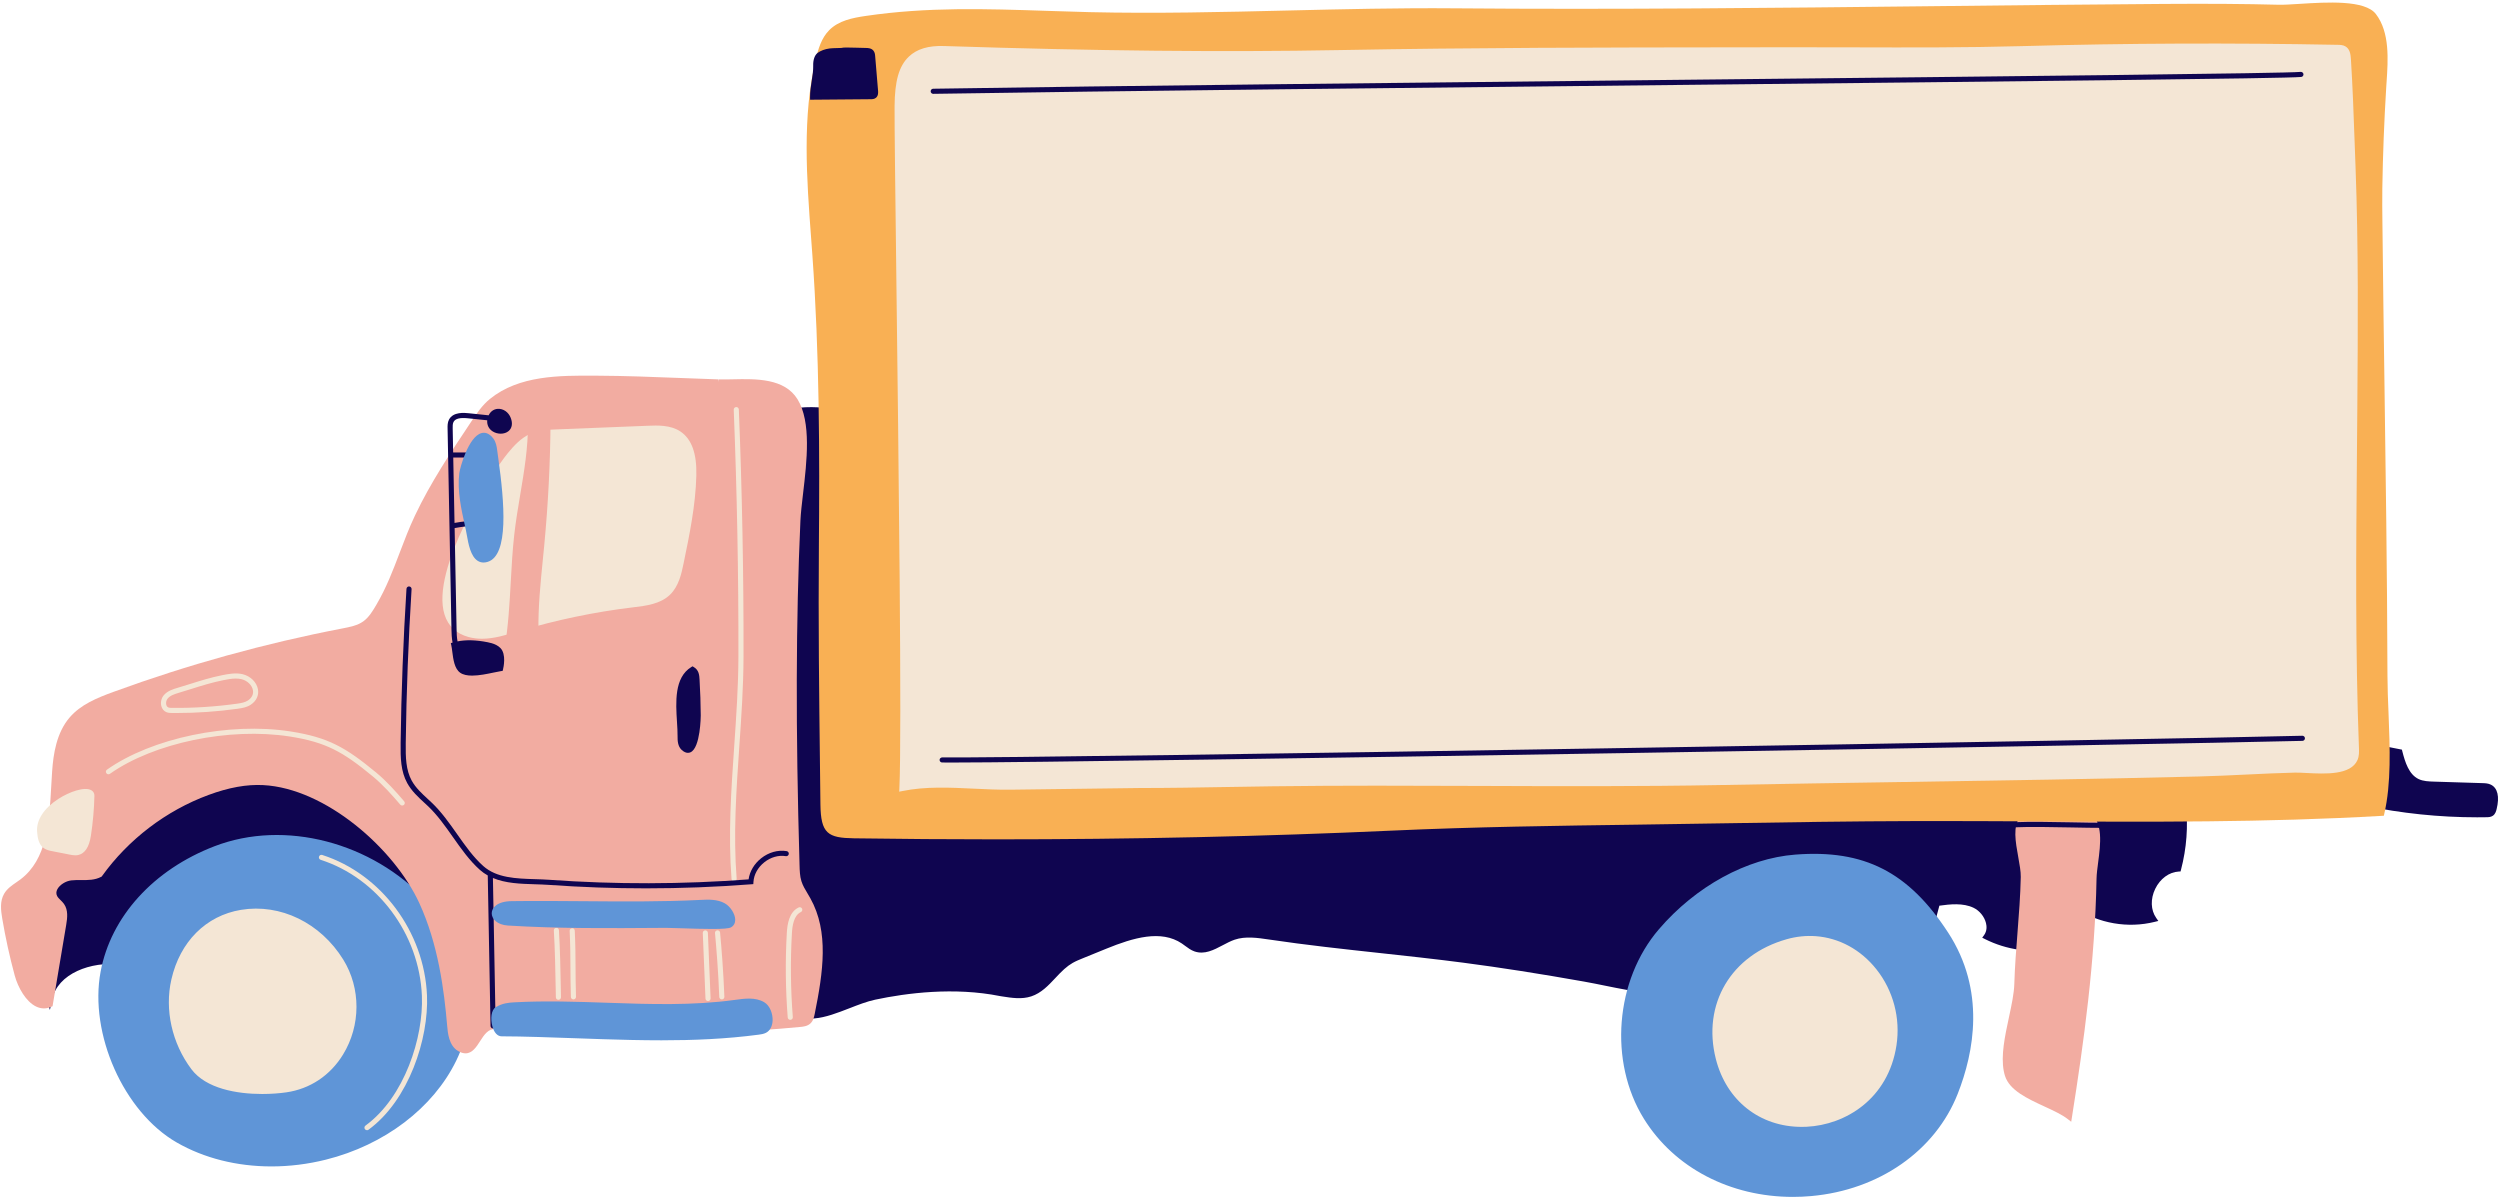
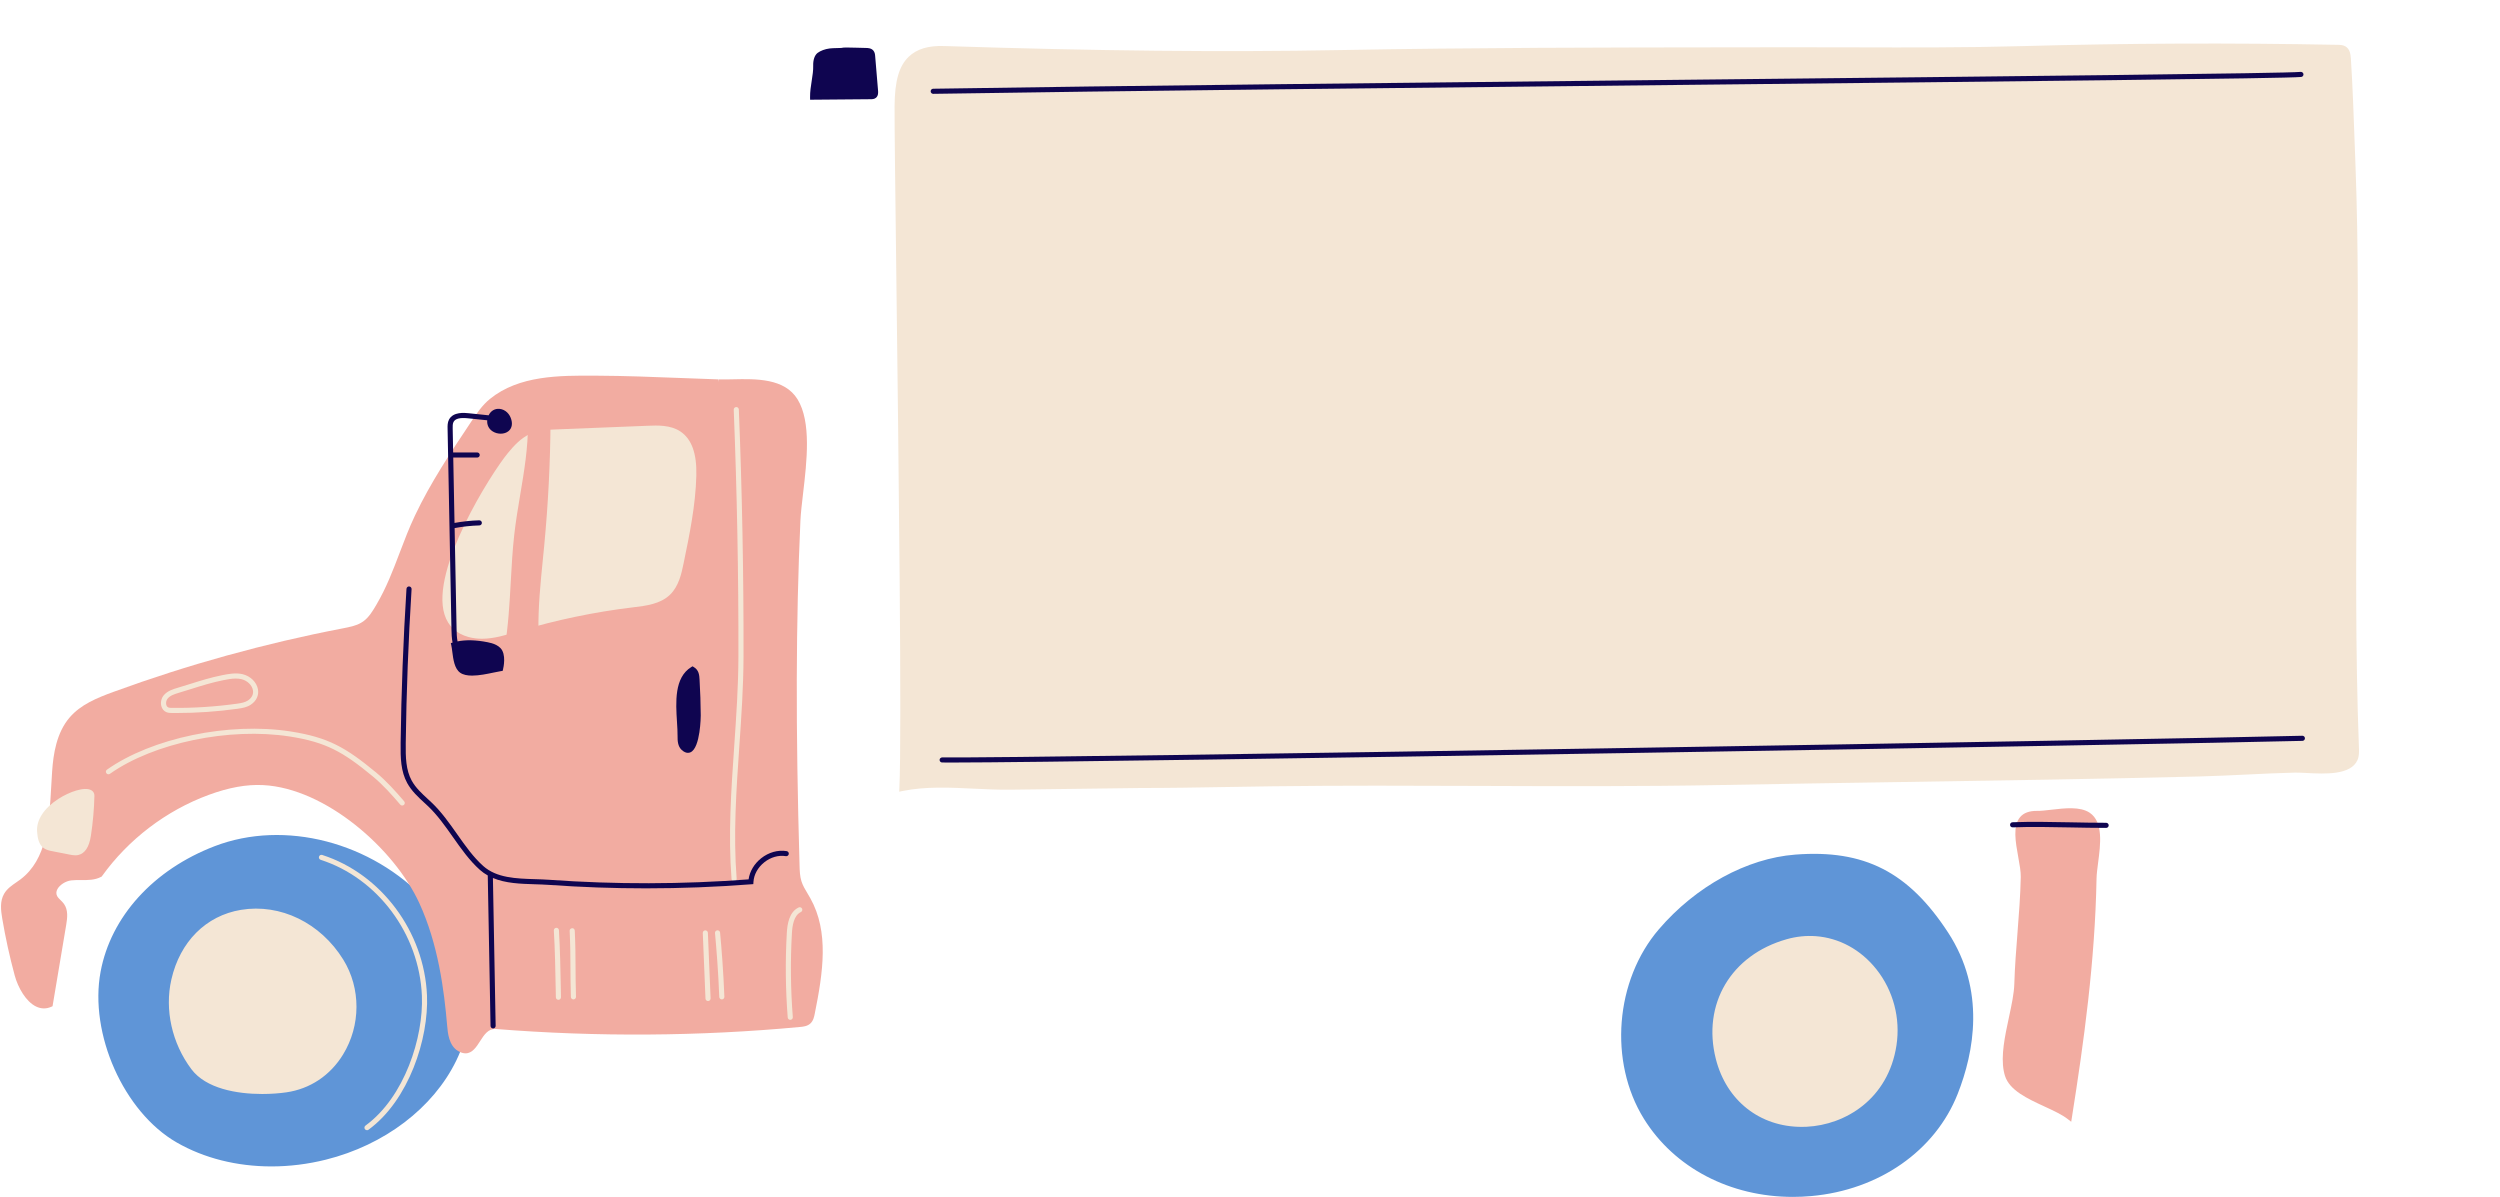
<svg xmlns="http://www.w3.org/2000/svg" height="234.1" preserveAspectRatio="xMidYMid meet" version="1.0" viewBox="-0.2 -0.5 488.9 234.1" width="488.9" zoomAndPan="magnify">
  <g id="change1_1">
-     <path d="M486.923,152.953c-0.541-0.269-1.126-0.287-1.643-0.304l-9.473-0.295c-0.994-0.03-2.121-0.065-3.036-0.506 c-1.887-0.905-2.63-3.284-3.178-5.442l-0.077-0.307l-3.285-0.648c-0.268-0.056-0.534,0.122-0.587,0.394 c-0.03,0.151,0.012,0.302,0.103,0.413c-0.065-0.022-0.134-0.041-0.205-0.057c-0.762-0.17-1.617,0.083-2.138,0.622 c-0.863,0.895-0.978,2.203-1.061,3.158l-0.604,6.971l0.434,0.091c7.245,1.521,14.656,2.29,22.06,2.29 c0.622,0,1.244-0.006,1.866-0.017c0.325-0.006,0.816-0.015,1.22-0.3c0.485-0.345,0.629-0.923,0.724-1.306 C488.639,155.295,488.241,153.606,486.923,152.953z M466.197,146.464l0.003,0.03c-0.015-0.011-0.025-0.027-0.041-0.037 L466.197,146.464z M427.273,156.78c0.464,4.303,0.144,8.604-0.952,12.788l-0.092,0.352l-0.364,0.021 c-1.87,0.104-3.629,1.397-4.589,3.374c-0.96,1.978-0.888,4.158,0.187,5.692l0.418,0.596l-0.706,0.177 c-5.246,1.307-10.939,0.312-15.438-2.658c-0.047,3.027-1.47,5.97-3.853,7.864l-0.098,0.077l-0.122,0.022 c-4.628,0.869-9.491,0.179-13.696-1.944l-0.526-0.266l0.349-0.476c0.606-0.831,0.544-1.761,0.385-2.396 c-0.314-1.251-1.266-2.418-2.423-2.973c-2.065-0.991-4.594-0.703-6.691-0.415l-1.08,4.071l-0.251,0.088 c-13.442,4.672-27.348,7.849-40.796,10.922c-2.114,0.482-4.231,0.967-6.354,1.457c-5.851,1.353-11.203,0.265-16.87-0.888 c-1.365-0.278-2.748-0.56-4.161-0.811c-8.636-1.536-16.353-2.743-23.592-3.689c-2.509-0.328-5.255-0.66-8.396-1.017 c-2.599-0.296-5.201-0.578-7.804-0.86c-7.174-0.778-14.592-1.582-21.858-2.665c-2.134-0.316-4.55-0.678-6.661,0.045 c-0.766,0.262-1.551,0.677-2.311,1.077c-1.767,0.934-3.591,1.896-5.54,1.212c-0.698-0.246-1.273-0.676-1.831-1.091 c-0.21-0.156-0.419-0.313-0.635-0.458c-4.063-2.732-9.486-1.13-14.741,1.007l-4.639,1.888c-0.666,0.271-1.354,0.551-1.974,0.905 c-0.553,0.316-1.093,0.714-1.653,1.214c-0.598,0.534-1.174,1.149-1.732,1.743c-1.357,1.448-2.761,2.944-4.708,3.585 c-1.868,0.614-3.821,0.305-5.711,0.007l-0.381-0.061c-8.993-1.799-18.252-0.61-24.435,0.701c-1.591,0.337-3.343,1.019-5.037,1.678 c-2.293,0.892-4.665,1.814-6.842,1.988c-0.206,0.017-0.407,0.024-0.604,0.024c-2.947,0-4.906-1.785-6.972-3.668 c-0.525-0.479-1.066-0.973-1.646-1.459c-1.446-1.215-3.085-2.592-5.011-3.022c-2.011-0.451-4.024,0.146-6.154,0.778 c-1.392,0.414-2.832,0.842-4.299,0.964c-2.695,0.227-5.373-0.605-7.736-1.338l-21.042-6.52c-2.669-0.827-5.395-1.669-8.25-1.658 c-1.789,0.016-3.721,0.386-6.081,1.163c-4.51,1.487-8.873,3.841-13.092,6.116c-7.074,3.816-14.419,7.777-22.514,7.641 c-6.13-0.093-11.883-2.525-17.446-4.878c-4.786-2.024-9.735-4.118-14.881-4.694c-5.725-0.643-12.29,1.753-13.359,6.869l-0.423,2.026 l-2.301-8.377c-1.115-4.059-2.503-9.108-1.077-13.759c1.008-3.285,3.319-6.009,5.358-8.411l6.61-7.789 c4.172-4.916,8.9-10.488,15.048-13.772c3.162-1.688,6.638-2.743,9.999-3.764l1.498-0.457c16.876-5.204,32.852-12.854,47.483-22.739 c4.846-3.274,9.612-6.842,14.22-10.292c5.756-4.309,11.707-8.764,17.885-12.701c3.892-2.479,7.999-4.466,11.971-6.388 c1.757-0.85,3.575-1.729,5.359-2.643c1.422-0.729,2.753-1.58,4.04-2.403c2.713-1.736,5.52-3.531,9.163-4.115 c6.59-1.058,13.19,1.132,19.017,3.061c5.469,1.811,11.125,3.684,16.638,5.677c8.958,3.239,19.059,7.379,25.568,15.554 c2.668,3.352,4.608,7.262,6.483,11.043c2.207,4.449,4.489,9.05,7.942,12.641c7.251,7.539,18.122,9.597,29.565,11.192 c55.388,7.726,112.021,12.831,166.789,17.769l0.408,0.037L427.273,156.78z" fill="#0F0550" />
-   </g>
+     </g>
  <g id="change2_1">
    <path d="M83.271,175.741c8.591,9.258,10.745,20.905,5.761,31.157c-4.513,9.282-14.052,16.53-25.518,19.389 c-3.549,0.885-7.135,1.32-10.644,1.32c-6.704,0-13.13-1.59-18.512-4.684c-10.343-5.944-17.159-21.244-14.884-33.409 c2.016-10.777,10.351-19.948,22.297-24.532C55.455,159.733,72.52,164.155,83.271,175.741z M380.772,181.872 c-7.746-11.876-16.416-16.291-29.9-15.245c-9.479,0.735-19.444,6.191-26.659,14.597c-8.57,9.985-9.837,25.91-2.946,37.042 c5.959,9.629,16.911,15.301,29.148,15.301c1.182,0,2.378-0.054,3.581-0.161c13.271-1.186,24.248-8.842,28.646-19.981 C385.859,205.272,388.147,193.181,380.772,181.872z" fill="#5F95D7" />
  </g>
  <g id="change3_1">
    <path d="M410.112,168.162c-0.152,1.166-0.297,2.269-0.313,3.159c-0.298,16.206-2.493,32.03-4.82,46.716l-0.133,0.838 l-0.669-0.521c-1.131-0.884-2.795-1.652-4.557-2.467c-3.356-1.551-6.827-3.154-7.722-5.983c-0.096-0.3-0.174-0.612-0.236-0.933 l-0.001-0.001c-0.594-3.044,0.22-6.842,1.006-10.515c0.514-2.396,0.998-4.66,1.053-6.541c0.098-3.341,0.363-6.728,0.62-10.003 c0.279-3.575,0.569-7.272,0.641-10.914c0.021-1.047-0.226-2.411-0.486-3.855c-0.544-3.009-1.106-6.121,0.363-7.855 c0.697-0.822,1.795-1.216,3.238-1.209c0.786,0.022,1.805-0.106,2.876-0.229c2.641-0.307,5.634-0.651,7.484,0.59 C411.149,160.243,410.574,164.634,410.112,168.162z M157.74,174.255c-0.488-0.812-0.95-1.58-1.214-2.428 c-0.306-0.979-0.336-2.055-0.366-3.094c-0.774-26.931-0.722-47.709,0.169-67.375c0.069-1.515,0.29-3.392,0.523-5.379 c0.731-6.22,1.642-13.961-1.085-18.393c-2.539-4.128-8.121-4.008-12.613-3.91c-0.987,0.021-1.919,0.042-2.762,0.017l-0.015,0.5 l-0.056-0.501c-2.472-0.08-4.942-0.176-7.412-0.272c-5.386-0.21-10.955-0.427-16.449-0.454l-0.277-0.001 c-6.974-0.037-14.875-0.075-20.566,4.545c-1.521,1.234-2.601,2.852-3.645,4.417l-0.088,0.132c-3.869,5.799-7.87,11.795-10.91,18.211 c-1.162,2.452-2.093,4.902-2.993,7.272c-1.342,3.533-2.609,6.87-4.58,10.227c-0.673,1.146-1.437,2.445-2.554,3.243 c-1.147,0.819-2.637,1.105-4.084,1.384c-15.178,2.917-30.235,7.09-44.754,12.4c-3.293,1.205-6.429,2.495-8.591,5.013 c-2.583,3.008-3.183,7.17-3.417,10.46c-0.07,0.977-0.125,1.975-0.181,2.984c-0.391,7.039-0.794,14.317-6.059,18.252 c-0.248,0.186-0.506,0.363-0.765,0.541c-0.895,0.614-1.82,1.25-2.392,2.242c-0.843,1.464-0.645,3.187-0.369,4.825 c0.63,3.737,1.451,7.487,2.441,11.145c0.633,2.339,2.18,5.13,4.206,6.09c0.98,0.465,1.972,0.478,2.951,0.039l0.244-0.109 l2.669-15.902c0.238-1.421,0.402-2.906-0.421-4.088c-0.204-0.292-0.447-0.53-0.683-0.762c-0.269-0.264-0.523-0.513-0.67-0.8 c-0.215-0.421-0.199-0.869,0.048-1.334c0.451-0.849,1.613-1.589,2.702-1.721c0.622-0.074,1.289-0.068,1.931-0.064 c1.331,0.011,2.698,0.021,3.929-0.632l0.104-0.055l0.068-0.095c5.147-7.174,12.544-12.808,20.827-15.864 c3.961-1.463,7.459-2.097,10.704-1.926c12.177,0.628,25.6,12.417,30.497,23.034c3.721,8.067,4.877,17.096,5.469,24.059 c0.114,1.342,0.327,3.84,2.126,4.902c0.552,0.326,1.037,0.463,1.469,0.463c1.316,0,2.133-1.276,2.822-2.354 c0.832-1.301,1.627-2.512,3.102-2.41c19.753,1.578,39.771,1.446,59.499-0.395c0.59-0.056,1.398-0.132,1.992-0.666 c0.593-0.535,0.754-1.332,0.871-1.915c1.641-8.147,2.811-16.004-0.854-22.577C158.108,174.867,157.924,174.561,157.74,174.255z" fill="#F2ACA1" />
  </g>
  <g id="change4_1">
-     <path d="M466.067,158.662l-0.085,0.365l-0.373,0.021c-22.557,1.306-45.639,1.19-67.965,1.08 c-7.573-0.038-15.399-0.078-23.087-0.06c-12.583,0.028-25.377,0.238-37.75,0.44c-5.597,0.092-11.194,0.184-16.791,0.26 c-15.66,0.212-31.854,0.432-47.988,1.167c-24.953,1.138-50.926,1.709-77.512,1.709c-9.171,0-18.414-0.068-27.714-0.204 c-5.104-0.074-6.495-0.911-6.561-6.655l-0.083-7.117c-0.169-14.138-0.343-28.757-0.219-43.133 c0.158-18.306,0.112-37.908-1.277-57.222l-0.235-3.189c-0.876-11.75-1.783-23.898,0.937-35.152c0.454-1.88,1.066-4.015,2.582-5.556 c1.853-1.885,4.552-2.417,7.158-2.799c12.043-1.771,23.442-1.392,35.512-0.99c2.739,0.091,5.496,0.183,8.281,0.249 c12.8,0.304,26.035-0.014,38.834-0.321c10.679-0.256,21.729-0.521,32.509-0.427c31.444,0.272,63.834-0.088,92.412-0.406l2.432-0.027 c14.35-0.16,29.187-0.326,43.781-0.426c8.999-0.062,15.949-0.013,22.531,0.16c0.972,0.026,2.406-0.064,4.068-0.169 c5.41-0.342,12.823-0.805,14.964,1.986c2.745,3.578,2.384,8.942,2.094,13.251l-0.071,1.082c-0.404,6.554-0.661,13.208-0.764,19.776 c-0.035,2.266-0.007,4.575,0.02,6.809l0.021,1.756c0.104,10.099,0.245,20.198,0.388,30.297c0.122,8.699,0.244,17.398,0.342,26.098 c0.108,9.648,0.212,19.998,0.234,30.312c0.005,2.339,0.104,4.771,0.209,7.348C467.171,145.706,467.455,152.667,466.067,158.662z" fill="#F9B054" />
-   </g>
+     </g>
  <g id="change5_1">
    <path d="M460.831,148.132c-1.309,2.988-6.355,2.723-10.044,2.531c-0.869-0.046-1.62-0.083-2.185-0.071 c-3.158,0.076-6.371,0.23-9.479,0.38c-3.053,0.146-6.21,0.298-9.319,0.377c-19.335,0.485-39.124,0.791-58.261,1.086 c-11.745,0.182-23.459,0.362-35.085,0.583c-15.757,0.3-31.777,0.237-47.268,0.179c-13.286-0.05-27.021-0.104-40.529,0.071 c-2.887,0.037-5.773,0.087-8.661,0.137c-5.685,0.099-11.563,0.2-17.345,0.2l-25.306,0.329c-2.325,0.026-4.738-0.088-7.067-0.2 c-4.665-0.229-9.486-0.463-14.003,0.461l-0.63,0.128l0.031-0.642c0.508-10.638-0.152-64.24-0.589-99.71 c-0.209-16.956-0.374-30.348-0.348-33.717c0.038-4.944,0.867-7.833,2.771-9.663c1.566-1.506,3.832-2.2,6.927-2.088 c29.944,0.965,54.542,1.217,77.408,0.79C287.566,8.813,313.713,8.784,339,8.756l11.029-0.014c4.132-0.006,8.265,0.006,12.4,0.018 c10.739,0.029,21.85,0.064,32.754-0.24c20.618-0.574,40.842-0.657,61.821-0.255c0.431,0.008,1.021,0.02,1.516,0.333 c0.797,0.506,0.962,1.452,1.021,2.4c0.345,5.48,0.532,10.75,0.731,16.33c0.059,1.627,0.116,3.263,0.18,4.911 c0.579,15.526,0.461,31.317,0.347,46.588l-0.001,0.191c-0.023,3.089-0.05,6.179-0.077,9.267 c-0.164,18.839-0.333,38.319,0.393,57.481C461.141,146.508,461.173,147.349,460.831,148.132z M354.87,182.577 c-1.877-0.135-3.784,0.065-5.669,0.597c-10.875,3.068-16.57,12.7-13.85,23.422c2.067,8.151,8.602,13.276,16.791,13.276 c0.316,0,0.635-0.008,0.956-0.022c7.587-0.364,15.963-5.422,17.573-15.897c0.817-5.317-0.617-10.755-3.937-14.919 C363.681,185.203,359.467,182.91,354.87,182.577z M46.916,177.432c-6.829,1.134-11.913,6.218-13.6,13.601 c-1.355,5.928,0.108,12.492,3.914,17.559c2.845,3.789,8.856,4.848,13.847,4.848c1.749,0,3.373-0.13,4.691-0.318 c4.649-0.664,8.597-3.289,11.115-7.393c3.488-5.683,3.507-12.97,0.049-18.564C62.486,179.971,54.627,176.152,46.916,177.432z M62.814,166.695c-0.265-0.086-0.545,0.06-0.629,0.322s0.06,0.545,0.323,0.629c11.15,3.586,19.291,14.513,19.796,26.57 c0.342,8.168-3.407,19.848-11.031,25.407c-0.223,0.163-0.272,0.476-0.109,0.699c0.098,0.134,0.25,0.205,0.404,0.205 c0.102,0,0.205-0.031,0.294-0.096c7.905-5.765,11.794-17.831,11.441-26.257C82.78,181.707,74.355,170.406,62.814,166.695z M56.461,143.531c7.116,1.111,10.441,3.01,16.24,7.801c2.017,1.666,3.763,3.643,5.378,5.524c0.099,0.114,0.239,0.174,0.379,0.174 c0.116,0,0.231-0.04,0.326-0.121c0.209-0.18,0.233-0.495,0.054-0.705c-1.643-1.914-3.421-3.926-5.5-5.644 c-5.955-4.92-9.377-6.87-16.723-8.018c-12.015-1.874-27.112,1.267-35.897,7.47c-0.226,0.159-0.279,0.471-0.12,0.696 c0.16,0.227,0.471,0.281,0.697,0.12C29.889,144.762,44.676,141.689,56.461,143.531z M17.648,154.031 c-1.318-0.74-4.296,0.324-6.428,1.697c-2.837,1.828-4.355,4.179-4.163,6.451c0.099,1.163,0.289,2.464,1.31,3.189 c0.513,0.364,1.131,0.486,1.628,0.584l3.406,0.671c0.333,0.066,0.72,0.143,1.123,0.143c0.193,0,0.389-0.018,0.585-0.062 c1.297-0.296,2.126-1.557,2.464-3.748c0.398-2.58,0.631-5.217,0.692-7.835C18.276,154.648,18.057,154.261,17.648,154.031z M31.342,137.555c-0.169-0.691,0.005-1.493,0.444-2.043c0.717-0.898,1.89-1.247,2.747-1.502c0.832-0.246,1.636-0.499,2.431-0.749 c2.077-0.654,4.04-1.271,6.279-1.718c1.25-0.248,2.667-0.529,4.047-0.188c1.527,0.382,2.716,1.571,2.958,2.962 c0.204,1.17-0.306,2.26-1.399,2.991l0,0.001c-0.762,0.51-1.657,0.668-2.584,0.797c-3.963,0.553-7.997,0.832-12.003,0.832 c-0.276,0-0.551-0.001-0.827-0.004c-0.33-0.003-0.74-0.007-1.133-0.182C31.82,138.539,31.48,138.114,31.342,137.555z M32.314,137.317c0.043,0.178,0.147,0.413,0.394,0.522c0.205,0.091,0.487,0.094,0.737,0.096c4.234,0.045,8.495-0.234,12.683-0.818 c0.837-0.117,1.579-0.245,2.166-0.638c0.761-0.51,1.105-1.216,0.97-1.989c-0.173-0.991-1.084-1.881-2.215-2.163 c-0.369-0.092-0.752-0.129-1.139-0.129c-0.833,0-1.688,0.17-2.471,0.326c-2.186,0.437-4.123,1.046-6.174,1.69 c-0.8,0.252-1.61,0.507-2.447,0.755c-0.946,0.281-1.768,0.562-2.25,1.166C32.319,136.447,32.217,136.922,32.314,137.317z M132.847,83.871c-1.935-1.287-4.483-1.186-6.344-1.111l-17.901,0.714c-1.613,0.064-3.441,0.137-5.072,0.852 c-1.801,0.79-3.189,2.287-4.421,3.787c-3.285,3.999-15.155,22.759-12.375,31.575c0.706,2.239,2.274,3.712,4.66,4.377 c0.879,0.245,1.762,0.348,2.646,0.348c2.311-0.001,4.629-0.7,6.891-1.382l0.315-0.096c7.298-2.195,14.836-3.768,22.427-4.675 c2.47-0.296,5.271-0.631,7.162-2.464c1.729-1.675,2.246-4.169,2.66-6.174c1.149-5.563,2.337-11.314,2.482-17.118 C136.084,88.169,135.06,85.344,132.847,83.871z M143.768,79.105c-0.276,0.011-0.491,0.244-0.479,0.52 c0.638,15.993,0.946,32.216,0.915,48.218c-0.012,5.864-0.423,11.819-0.822,17.578c-0.589,8.517-1.198,17.324-0.521,25.995 c0.021,0.262,0.24,0.461,0.498,0.461c0.013,0,0.026,0,0.04-0.002c0.275-0.021,0.481-0.262,0.459-0.537 c-0.671-8.597-0.065-17.367,0.522-25.849c0.399-5.774,0.812-11.746,0.824-17.645c0.031-16.016-0.277-32.253-0.916-48.26 C144.276,79.309,144.035,79.074,143.768,79.105z M155.989,176.961c-1.875,0.884-2.223,3.276-2.321,5 c-0.314,5.485-0.253,11.044,0.179,16.519c0.021,0.263,0.24,0.461,0.498,0.461c0.013,0,0.026-0.001,0.04-0.002 c0.275-0.021,0.48-0.262,0.459-0.537c-0.43-5.431-0.489-10.942-0.178-16.384c0.084-1.468,0.356-3.495,1.75-4.152 c0.25-0.117,0.356-0.415,0.239-0.665C156.538,176.95,156.24,176.843,155.989,176.961z M109.107,181.412 c-0.016-0.275-0.261-0.498-0.529-0.469c-0.276,0.017-0.486,0.253-0.469,0.529c0.22,3.674,0.297,7.811,0.365,11.46l0.03,1.604 c0.005,0.272,0.228,0.49,0.5,0.49c0.003,0,0.006,0,0.01,0c0.276-0.006,0.496-0.233,0.49-0.51l-0.03-1.603 C109.406,189.255,109.329,185.108,109.107,181.412z M137.715,181.437c-0.276,0.012-0.49,0.244-0.479,0.521l0.529,12.828 c0.011,0.269,0.232,0.479,0.499,0.479c0.007,0,0.014,0,0.021,0c0.276-0.012,0.49-0.244,0.479-0.521l-0.529-12.828 C138.224,181.64,137.98,181.438,137.715,181.437z M112.201,181.498c-0.013-0.277-0.255-0.521-0.523-0.476 c-0.276,0.013-0.489,0.247-0.476,0.522c0.132,2.78,0.142,4.818,0.151,6.976c0.008,1.748,0.016,3.555,0.086,5.941 c0.008,0.271,0.23,0.485,0.5,0.485c0.005,0,0.01,0,0.015,0c0.276-0.009,0.493-0.238,0.485-0.515 c-0.07-2.374-0.078-4.175-0.086-5.916C112.343,186.348,112.334,184.3,112.201,181.498z M140.078,181.43 c-0.275,0.025-0.477,0.27-0.452,0.544c0.279,2.997,0.65,7.596,0.835,12.492c0.01,0.27,0.232,0.481,0.499,0.481 c0.006,0,0.013,0,0.02,0c0.276-0.011,0.491-0.243,0.48-0.519c-0.186-4.92-0.559-9.538-0.838-12.547 C140.596,181.607,140.347,181.414,140.078,181.43z" fill="#F4E6D5" />
  </g>
  <g id="change1_2">
    <path d="M132.192,140.693c-0.244-3.867-0.548-8.68,2.779-10.732l0.26-0.16l0.261,0.158 c1.005,0.607,1.063,1.589,1.114,2.454c0.138,2.318,0.216,4.675,0.234,7.003c0,0.063-0.041,6.339-2.008,7.204 c-0.138,0.061-0.307,0.106-0.501,0.106c-0.339,0-0.757-0.14-1.229-0.579c-0.758-0.708-0.809-1.783-0.797-2.736 C132.314,142.618,132.254,141.683,132.192,140.693z M153.643,165.946c-1.701-0.283-3.521,0.229-5,1.404 c-1.353,1.076-2.229,2.559-2.449,4.12c-12.935,0.981-26.05,1.009-38.989,0.082c-0.902-0.064-1.836-0.093-2.779-0.122 c-3.681-0.112-7.488-0.229-10.11-2.561c-1.939-1.724-3.483-3.917-5.118-6.238c-1.53-2.174-3.113-4.422-5.049-6.24l-0.644-0.597 c-1.192-1.1-2.426-2.235-3.191-3.632c-1.141-2.082-1.203-4.563-1.167-7.356c0.131-9.995,0.515-20.118,1.142-30.089 c0.017-0.275-0.192-0.513-0.468-0.53c-0.269-0.03-0.513,0.192-0.53,0.468c-0.627,9.986-1.012,20.126-1.144,30.138 c-0.039,2.938,0.032,5.556,1.29,7.851c0.844,1.54,2.138,2.733,3.39,3.887l0.637,0.59c1.861,1.749,3.414,3.954,4.916,6.087 c1.595,2.267,3.245,4.609,5.271,6.411c0.482,0.429,0.998,0.784,1.535,1.088l0.543,29.429c0.005,0.273,0.228,0.491,0.5,0.491 c0.003,0,0.006,0,0.009,0c0.276-0.005,0.496-0.233,0.491-0.509l-0.534-28.915c2.483,1.049,5.375,1.142,8.199,1.228 c0.929,0.028,1.849,0.057,2.738,0.12c6.307,0.451,12.655,0.677,19.004,0.677c6.866,0,13.733-0.264,20.549-0.792l0.434-0.033 l0.027-0.434c0.089-1.438,0.861-2.835,2.118-3.835c1.257-1,2.792-1.438,4.213-1.201c0.27,0.049,0.53-0.139,0.575-0.411 S153.916,165.991,153.643,165.946z M88.088,122.548c0.015,0.8,0.038,1.714,0.214,2.614l-0.341,0.11l0.099,0.444 c0.077,0.344,0.13,0.771,0.188,1.231c0.188,1.485,0.423,3.333,1.561,4.122c0.587,0.407,1.408,0.554,2.32,0.554 c1.374,0,2.954-0.333,4.246-0.605c0.537-0.113,1.016-0.215,1.393-0.272l0.331-0.05l0.08-0.325c0.073-0.296,0.676-2.931-0.515-4.14 c-0.233-0.237-0.506-0.435-0.835-0.604c-0.563-0.29-1.195-0.438-1.682-0.533c-2.303-0.456-4.257-0.493-5.872-0.161 c-0.151-0.795-0.171-1.629-0.186-2.404l-0.383-19.757c1.595-0.296,3.222-0.475,4.844-0.519c0.276-0.008,0.494-0.237,0.486-0.514 s-0.251-0.492-0.514-0.486c-1.618,0.044-3.242,0.224-4.836,0.511l-0.248-12.788c0.011,0.001,0.019,0.006,0.03,0.006h4.652 c0.276,0,0.5-0.224,0.5-0.5s-0.224-0.5-0.5-0.5h-4.652c-0.017,0-0.032,0.008-0.049,0.01l-0.091-4.713 c-0.008-0.428-0.018-0.914,0.167-1.266c0.335-0.64,1.25-0.874,2.796-0.712l3.792,0.393C95,82.6,95.393,83.401,96.18,83.884 c0.466,0.286,1.011,0.428,1.538,0.428c0.576,0,1.13-0.17,1.536-0.507c0.684-0.569,0.842-1.506,0.433-2.57 c-0.44-1.144-1.466-1.854-2.562-1.781c-0.777,0.056-1.413,0.527-1.766,1.263l-3.964-0.411c-0.734-0.075-2.972-0.308-3.785,1.244 c-0.303,0.579-0.291,1.228-0.281,1.749L88.088,122.548z M411.674,160.405c-2.32,0-4.692-0.047-6.987-0.093 c-3.786-0.075-7.699-0.152-11.323-0.013c-0.275,0.011-0.491,0.243-0.48,0.52c0.011,0.275,0.207,0.484,0.52,0.48 c3.593-0.14,7.319-0.064,11.264,0.013c2.3,0.046,4.678,0.093,7.008,0.093c0.276,0,0.5-0.224,0.5-0.5 S411.951,160.405,411.674,160.405z M170.946,10.46c-0.023-0.287-0.06-0.721-0.346-1.064c-0.412-0.494-1.078-0.509-1.437-0.517 c-0.698-0.016-1.317-0.034-1.859-0.049c-1.818-0.053-2.561-0.067-2.96,0.046l-1.639,0.049c-0.939,0.029-1.794,0.239-2.54,0.625 c-0.182,0.095-0.349,0.197-0.483,0.303c-0.577,0.454-0.888,1.37-0.853,2.512c0.028,0.892-0.127,1.885-0.291,2.936 c-0.166,1.06-0.336,2.156-0.321,3.207l0.007,0.497l11.88-0.102c0.25-0.002,0.667-0.005,0.999-0.277 c0.492-0.405,0.435-1.09,0.411-1.383L170.946,10.46z M450.053,143.383c-0.004,0-0.009,0-0.014,0 c-25.678,0.685-249.138,4.475-265.989,4.229c-0.272,0.032-0.503,0.218-0.506,0.493c-0.003,0.276,0.217,0.503,0.493,0.507 c0.481,0.006,1.128,0.01,1.938,0.01c27.519,0,239.146-3.575,264.092-4.239c0.275-0.008,0.493-0.237,0.486-0.514 C450.545,143.598,450.324,143.383,450.053,143.383z M449.819,14.551c0.275-0.028,0.476-0.273,0.447-0.548 c-0.027-0.275-0.296-0.472-0.547-0.447c-2.936,0.295-55.888,0.857-117.2,1.507c-54.141,0.574-115.505,1.225-150.226,1.788 c-0.276,0.004-0.496,0.232-0.492,0.508c0.004,0.273,0.228,0.492,0.5,0.492c0.002,0,0.005,0,0.008,0 c34.717-0.564,96.08-1.214,150.22-1.788C393.867,15.412,446.838,14.851,449.819,14.551z" fill="#0F0550" />
  </g>
  <g id="change2_2">
-     <path d="M99.842,175.727c4.755-0.066,9.543-0.025,14.175,0.012c7.474,0.063,15.199,0.126,22.804-0.255 c1.442-0.073,3.237-0.162,4.715,0.666c1.11,0.623,2.047,2.104,2.045,3.234c-0.001,0.648-0.294,1.169-0.827,1.466 c-0.406,0.227-1.603,0.317-3.651,0.317c-1.631,0-3.803-0.058-6.548-0.15c-1.193-0.04-2.136-0.069-2.559-0.068l-1.083,0.008 c-9.845,0.075-20.027,0.147-29.775-0.458c-2.121-0.132-3.204-1.32-3.177-2.426C95.986,177.014,97.018,175.765,99.842,175.727z M149.222,195.478c-1.71-0.992-3.784-0.706-5.697-0.44c-8.247,1.14-16.743,0.846-24.957,0.563 c-5.958-0.206-12.117-0.418-18.168-0.088c-1.211,0.066-2.319,0.183-3.614,0.923c-0.958,0.547-1.079,2.331-0.707,3.732 c0.336,1.268,1.002,1.995,1.825,1.995c3.954,0,10.201,0.224,15.221,0.403c1.714,0.062,3.288,0.118,4.581,0.159 c3.738,0.118,7.569,0.218,11.461,0.218c6.232,0,12.618-0.256,19.016-1.104c0.419-0.056,0.941-0.125,1.413-0.367 c0.795-0.407,1.268-1.302,1.298-2.453C150.925,197.8,150.416,196.171,149.222,195.478z M97.233,89.036l-0.083-0.594v0 c-0.043-0.31-0.079-0.579-0.106-0.798c-0.102-0.832-0.247-1.703-0.778-2.403c-0.871-1.146-1.739-1.201-2.315-1.042 c-2.55,0.695-4.214,6.829-4.335,7.851c-0.408,3.452,0.368,6.949,1.118,10.331l0.163,0.736c0.061,0.276,0.12,0.608,0.184,0.972 c0.318,1.791,0.754,4.243,2.168,5.108c0.341,0.208,0.714,0.312,1.115,0.312c0.256,0,0.523-0.042,0.801-0.128 C99.341,108.101,98.464,97.836,97.233,89.036z" fill="#5F95D7" />
-   </g>
+     </g>
  <g id="change3_2">
    <path d="M107.461,82.141c-0.056,7.963-0.468,16.026-1.225,23.967c-0.088,0.925-0.18,1.846-0.271,2.765 c-0.476,4.776-0.925,9.288-0.87,13.997c0.009,0.76,0.019,1.705-0.419,2.519c-0.613,1.137-1.826,1.708-3.618,1.708 c-0.652,0-1.379-0.075-2.183-0.227l-0.482-0.091l0.082-0.483c0.732-4.325,0.975-8.732,1.209-12.994 c0.166-3.016,0.338-6.134,0.681-9.209c0.297-2.659,0.743-5.308,1.174-7.871c0.764-4.54,1.555-9.235,1.504-14.011l-0.005-0.495 l3.604-0.076c0.065-0.003,0.112,0.007,0.163,0.024c0.051-0.017,0.109-0.027,0.161-0.025 C107.241,81.639,107.463,81.865,107.461,82.141z" fill="#F2ACA1" />
  </g>
</svg>